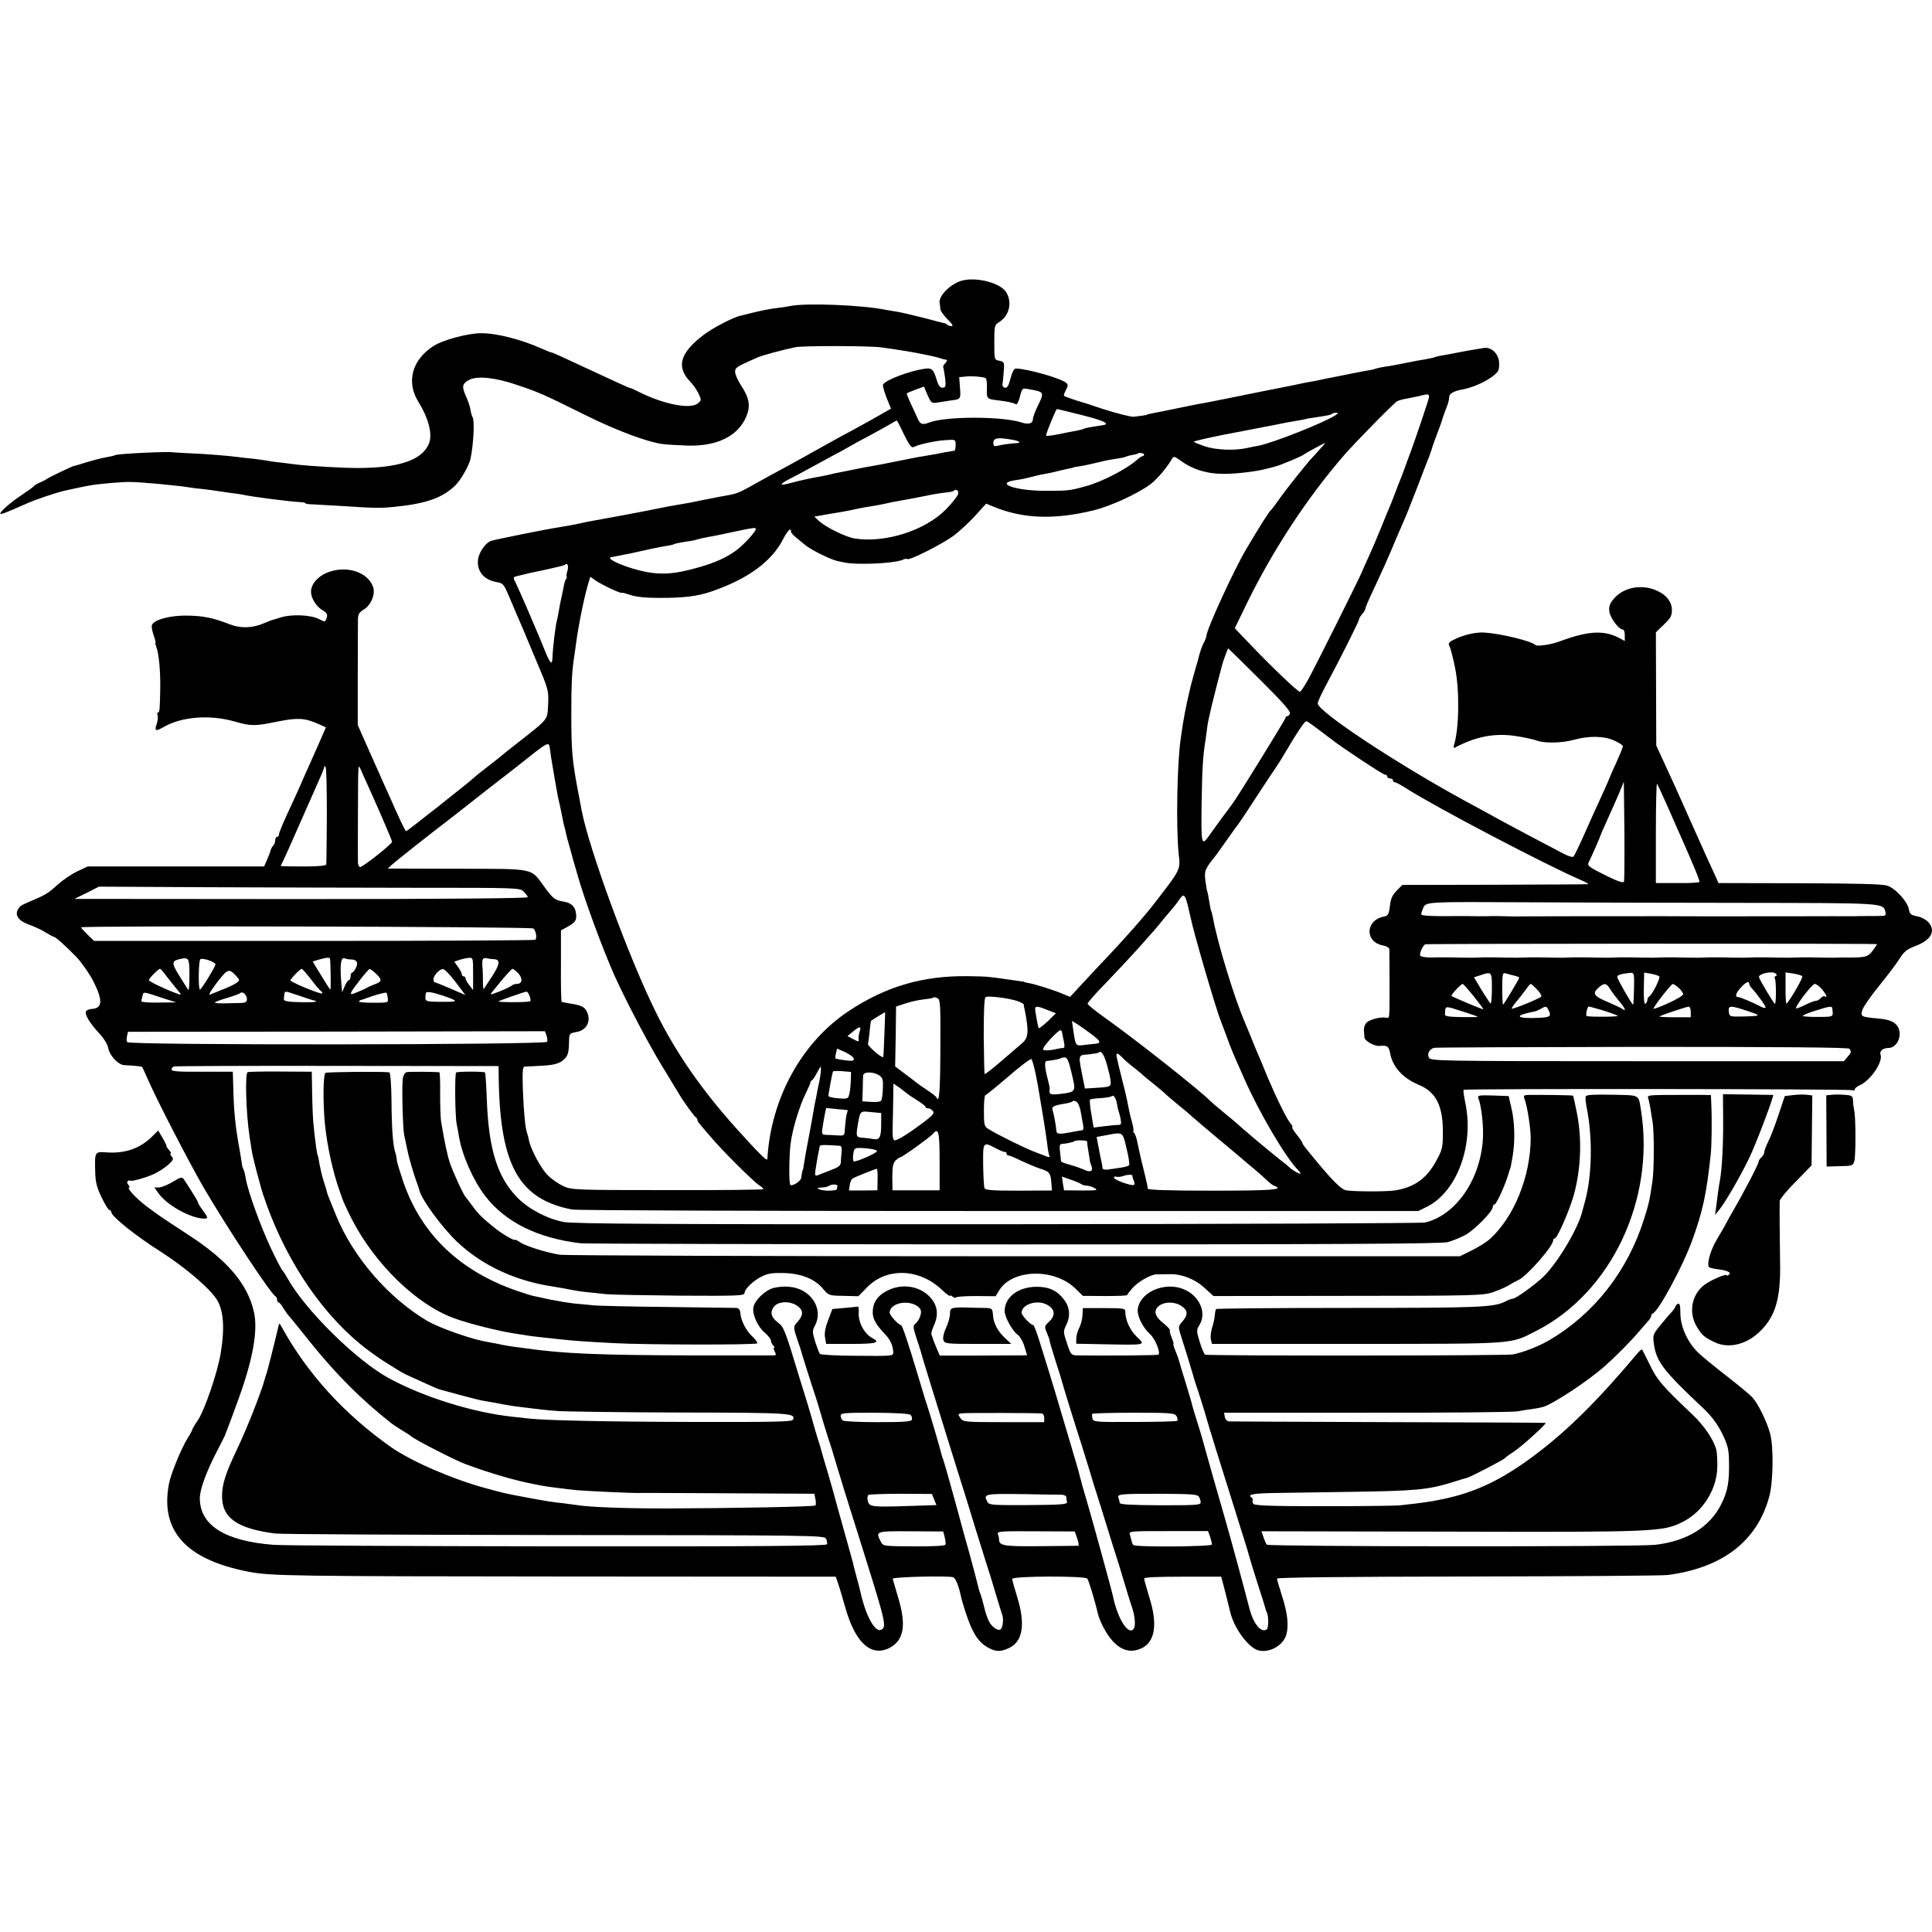
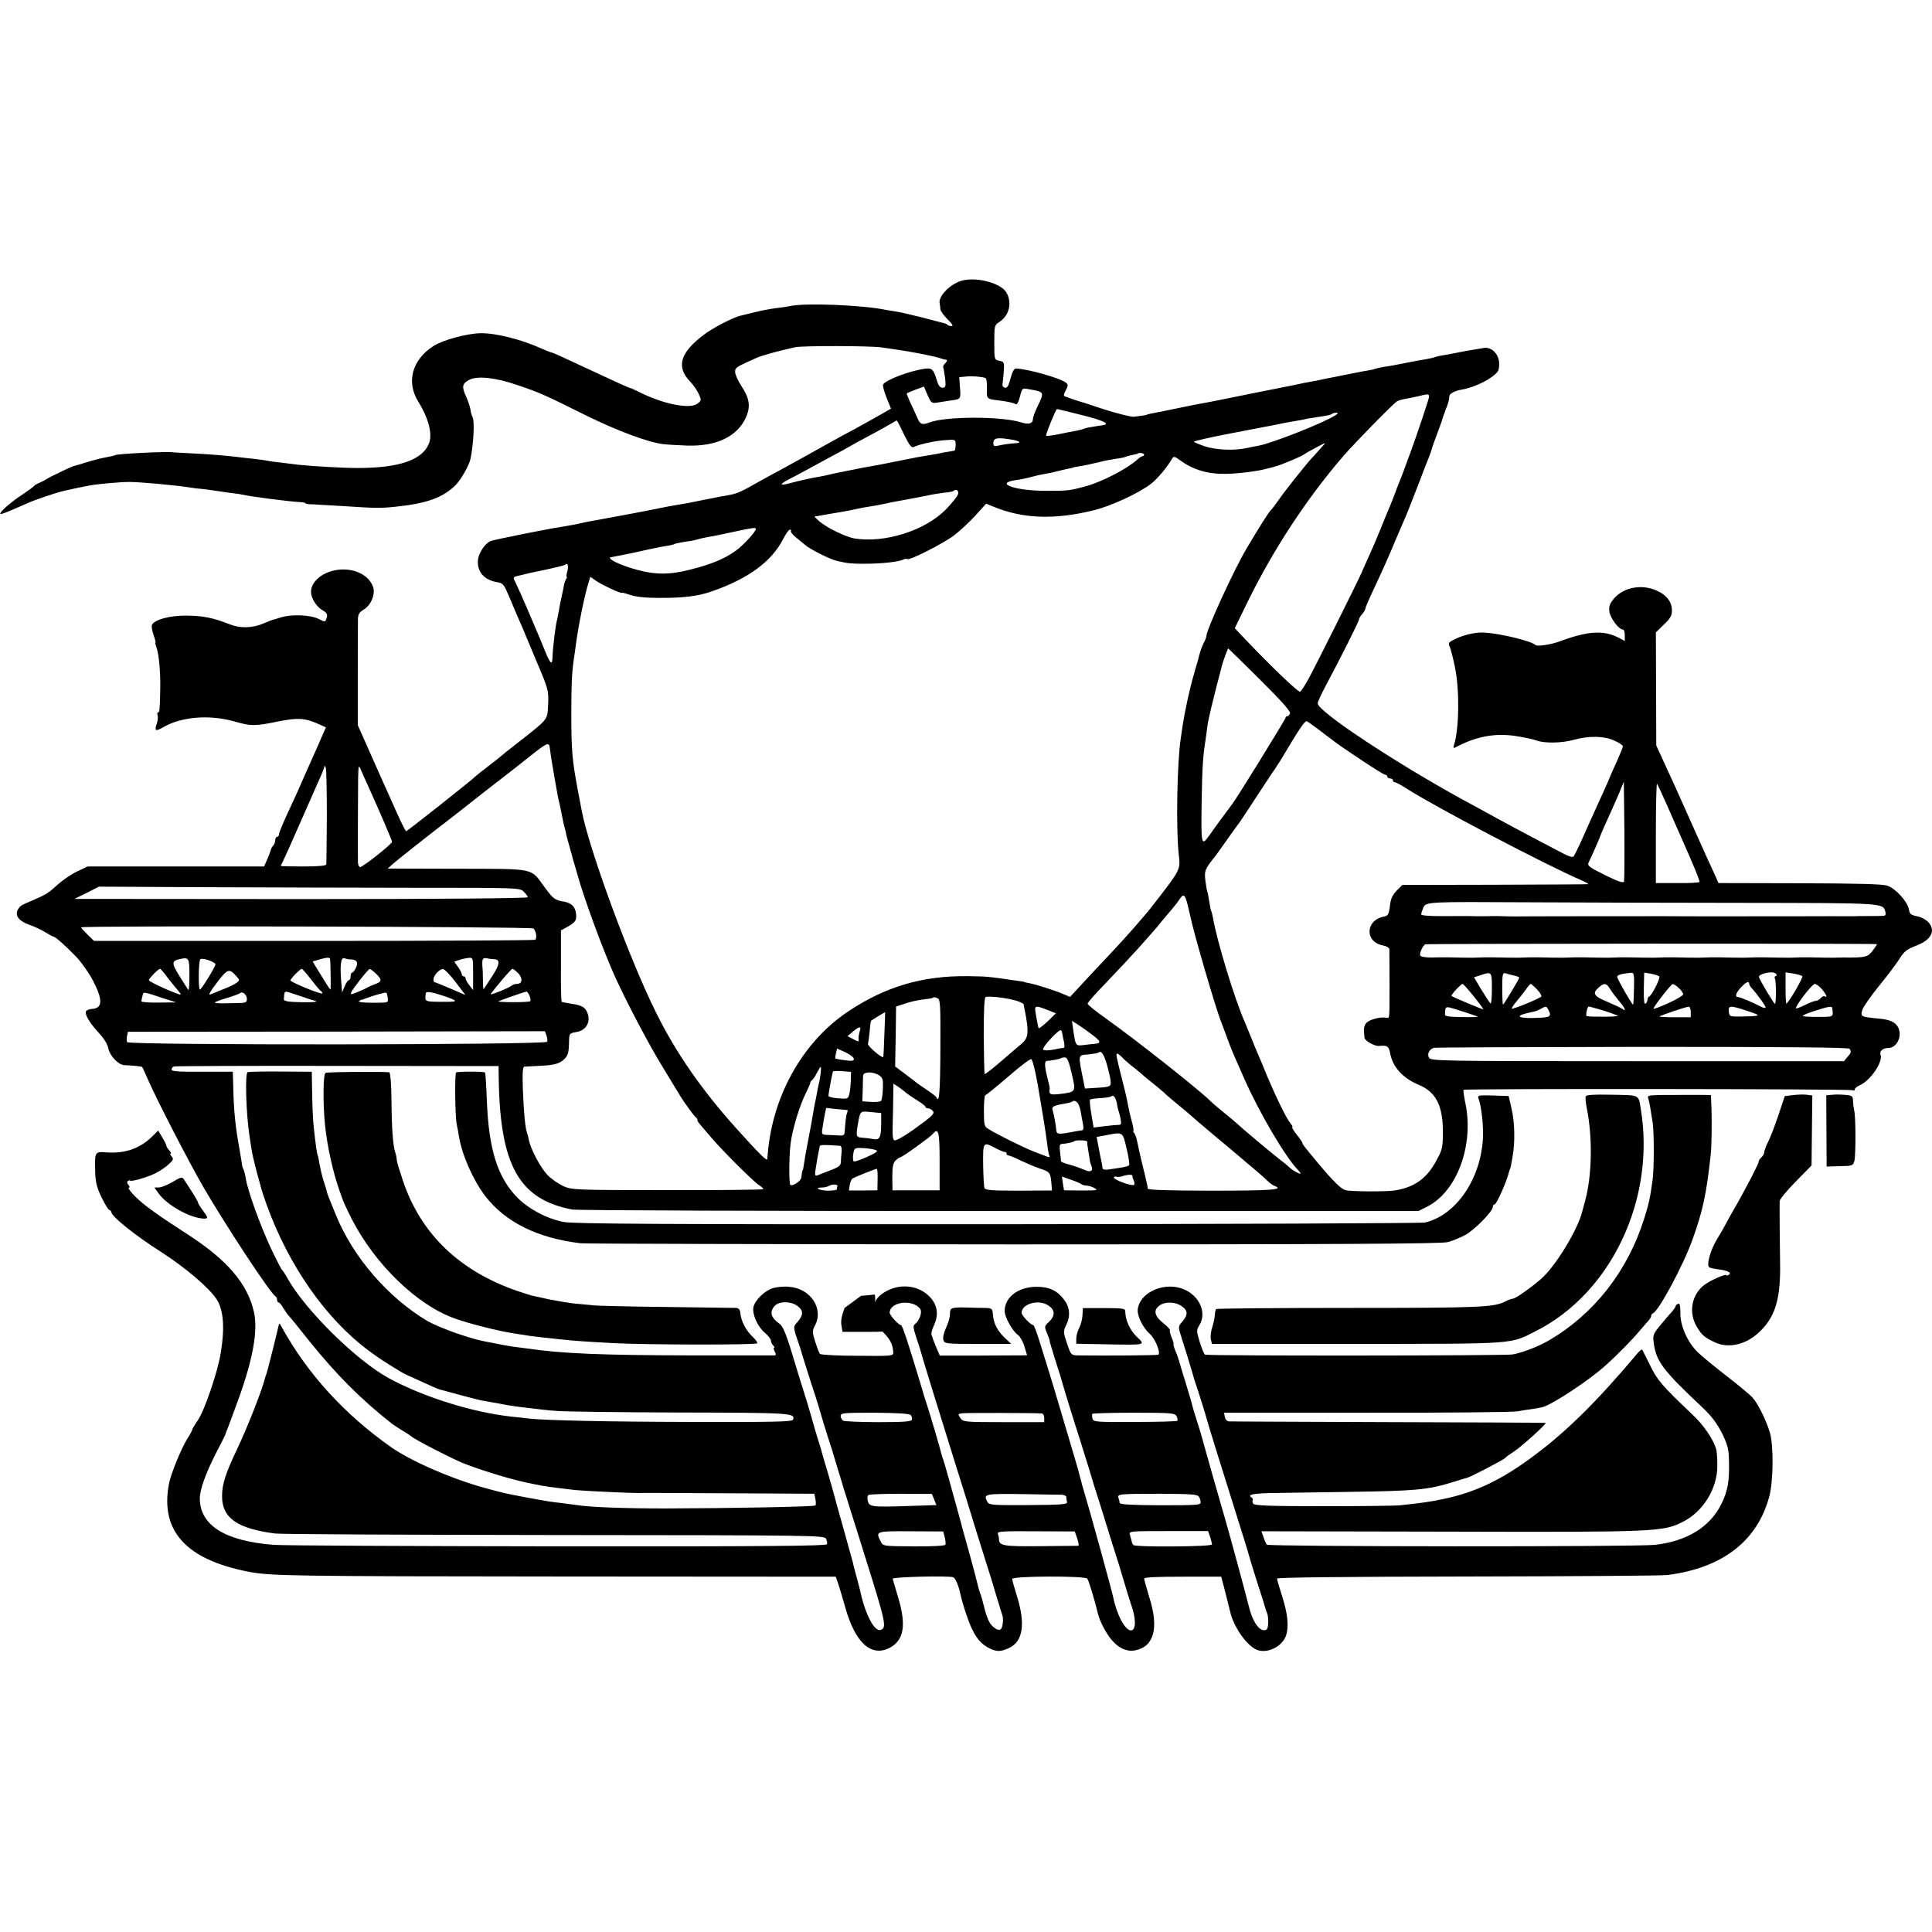
<svg xmlns="http://www.w3.org/2000/svg" version="1.0" width="1025pt" height="1025pt" viewBox="0 0 1025 1025" preserveAspectRatio="xMidYMid meet">
  <g transform="translate(0,1025) scale(0.1,-0.1)" fill="#000000" stroke="none">
    <path d="M5111 8763 c-62 -13 -133 -81 -126 -121 2 -9 4 -24 4 -33 1 -9 18 -33 38 -53 24 -23 32 -36 22 -36 -9 0 -19 3 -23 7 -3 4 -12 8 -19 9 -7 2 -57 14 -112 29 -55 14 -116 28 -135 31 -19 3 -46 8 -60 10 -126 26 -430 38 -510 20 -14 -3 -47 -8 -74 -11 -27 -3 -77 -13 -110 -21 -34 -8 -69 -17 -78 -19 -39 -9 -147 -65 -194 -101 -126 -95 -148 -170 -73 -248 16 -16 36 -45 45 -64 16 -35 16 -36 -5 -53 -40 -32 -185 -3 -316 64 -22 11 -40 19 -40 18 0 -3 -85 36 -235 106 -134 63 -179 83 -184 83 -4 0 -25 9 -49 19 -110 50 -247 85 -329 83 -69 -1 -199 -36 -247 -67 -115 -73 -147 -191 -82 -296 56 -90 77 -175 56 -224 -37 -87 -160 -128 -380 -128 -76 0 -244 10 -310 17 -16 2 -56 7 -88 11 -32 3 -68 8 -80 11 -12 2 -44 7 -72 10 -27 2 -64 7 -81 9 -52 7 -162 16 -254 20 -47 2 -87 5 -90 5 -24 6 -297 -7 -310 -15 -4 -3 -25 -7 -46 -11 -21 -3 -67 -15 -103 -26 -36 -11 -68 -21 -71 -21 -8 -1 -123 -56 -140 -67 -8 -6 -26 -15 -40 -21 -13 -5 -27 -14 -30 -18 -3 -4 -30 -24 -60 -44 -62 -40 -125 -96 -118 -103 5 -4 34 8 143 56 42 19 152 56 195 66 30 7 105 23 140 29 37 7 159 18 205 18 60 0 252 -18 320 -29 16 -3 50 -7 75 -9 25 -3 54 -7 66 -9 12 -2 45 -7 75 -11 30 -3 61 -8 69 -10 35 -9 252 -37 303 -39 15 -1 27 -3 27 -6 0 -3 19 -6 43 -6 23 -1 94 -5 157 -9 167 -11 193 -12 273 -4 168 17 254 47 323 114 29 29 72 104 80 140 16 76 23 203 11 222 -3 5 -9 23 -11 40 -3 17 -14 50 -25 73 -22 50 -19 65 19 85 43 22 140 12 255 -28 116 -39 143 -51 366 -162 162 -80 326 -141 405 -151 22 -3 80 -6 129 -8 158 -5 269 49 314 153 24 57 17 99 -28 167 -17 26 -31 58 -31 71 0 23 5 26 115 75 29 13 130 40 205 56 42 8 384 8 455 -1 45 -6 77 -11 140 -21 54 -9 152 -29 165 -34 20 -7 28 -9 41 -11 6 0 3 -8 -5 -17 -9 -8 -14 -19 -12 -22 2 -4 6 -30 10 -57 5 -45 3 -51 -13 -52 -13 -1 -22 10 -31 40 -17 57 -26 66 -63 61 -82 -12 -207 -59 -222 -84 -3 -5 5 -36 18 -69 l24 -59 -61 -35 c-34 -19 -92 -52 -131 -73 -38 -20 -104 -56 -145 -79 -104 -58 -164 -92 -240 -133 -36 -19 -94 -51 -130 -71 -84 -48 -108 -59 -145 -66 -16 -3 -41 -8 -55 -10 -14 -3 -38 -8 -55 -11 -16 -3 -48 -9 -70 -14 -22 -5 -56 -11 -75 -14 -60 -10 -93 -16 -140 -26 -41 -9 -282 -54 -340 -64 -14 -2 -36 -7 -50 -10 -29 -7 -73 -15 -110 -21 -70 -10 -356 -68 -376 -75 -29 -11 -63 -61 -68 -98 -7 -64 31 -109 102 -121 31 -5 36 -12 63 -76 16 -38 33 -79 38 -90 14 -31 34 -77 105 -248 66 -155 67 -160 64 -234 -5 -86 7 -72 -173 -213 -39 -30 -72 -57 -75 -60 -3 -3 -33 -27 -67 -53 -34 -26 -68 -53 -75 -60 -26 -25 -358 -287 -363 -287 -3 0 -16 25 -30 55 -14 30 -37 81 -51 113 -14 31 -60 133 -101 226 l-75 169 0 266 c0 146 1 280 1 298 1 24 8 36 31 49 39 24 63 83 49 121 -30 82 -148 116 -248 73 -49 -22 -81 -61 -81 -100 0 -33 27 -77 60 -97 23 -13 28 -22 24 -38 -9 -27 -7 -27 -43 -9 -43 22 -142 26 -199 9 -26 -8 -48 -15 -50 -15 -1 0 -19 -7 -40 -16 -62 -27 -125 -29 -184 -6 -87 34 -139 45 -228 46 -89 1 -173 -22 -184 -50 -3 -7 1 -32 9 -54 8 -22 12 -40 10 -40 -3 0 0 -11 5 -25 13 -33 22 -132 20 -222 -2 -106 -3 -123 -12 -123 -4 0 -5 -7 -2 -15 3 -8 1 -28 -4 -44 -14 -39 -7 -43 33 -20 96 57 247 69 380 31 87 -25 107 -25 229 0 105 21 142 19 213 -12 l42 -19 -45 -103 c-25 -57 -55 -123 -66 -148 -29 -68 -42 -96 -92 -204 -25 -54 -46 -105 -46 -112 0 -8 -4 -14 -10 -14 -5 0 -10 -8 -10 -18 0 -10 -5 -23 -11 -29 -6 -6 -12 -17 -13 -24 -2 -8 -10 -30 -19 -50 l-16 -36 -468 0 -468 0 -55 -26 c-30 -14 -77 -46 -105 -71 -48 -44 -62 -53 -135 -84 -59 -25 -63 -28 -73 -44 -21 -32 0 -63 55 -83 29 -10 70 -29 90 -42 21 -13 40 -23 43 -23 9 0 66 -51 121 -108 28 -30 68 -87 89 -128 52 -102 49 -144 -9 -147 -14 -1 -28 -7 -30 -13 -7 -18 21 -63 69 -115 27 -29 46 -60 50 -83 8 -38 53 -85 83 -87 64 -3 93 -7 96 -10 2 -2 16 -33 32 -69 47 -108 217 -437 294 -570 122 -209 359 -569 382 -578 4 -2 8 -10 8 -18 0 -8 4 -14 8 -14 4 0 16 -13 25 -30 10 -16 23 -35 30 -42 7 -7 57 -69 112 -138 142 -176 272 -306 435 -434 8 -6 33 -22 55 -36 22 -13 42 -26 45 -29 13 -15 235 -129 290 -149 129 -48 270 -89 368 -107 15 -3 36 -7 47 -9 23 -4 124 -17 175 -22 38 -4 296 -16 320 -15 20 1 131 0 572 -2 l368 -2 6 -28 c3 -16 3 -31 0 -34 -6 -7 -439 -15 -796 -16 -222 0 -404 7 -470 18 -14 2 -47 6 -75 10 -55 6 -72 8 -190 30 -118 22 -117 22 -220 50 -174 47 -393 142 -500 217 -249 175 -446 392 -582 640 -11 21 -12 21 -18 -8 -22 -93 -57 -231 -62 -244 -3 -8 -7 -19 -8 -25 -16 -63 -92 -257 -148 -375 -61 -128 -79 -185 -79 -247 -1 -116 80 -173 282 -199 30 -4 698 -7 1483 -8 1368 -1 1429 -2 1439 -19 5 -10 8 -24 5 -30 -3 -9 -336 -12 -1428 -11 -783 1 -1462 4 -1508 8 -258 20 -391 104 -391 247 0 45 31 131 83 234 29 55 52 102 53 105 0 3 5 16 11 30 6 14 33 89 61 165 75 209 101 358 79 455 -33 147 -140 274 -347 408 -159 104 -151 99 -224 153 -55 42 -108 99 -90 99 4 0 1 6 -5 14 -8 10 -9 16 -1 21 5 3 10 4 10 2 0 -9 86 15 130 36 25 12 58 34 74 49 25 23 28 29 17 42 -8 9 -10 16 -6 16 5 0 1 8 -8 18 -8 9 -15 19 -14 22 1 3 -8 22 -21 44 l-23 38 -27 -27 c-66 -67 -146 -96 -246 -89 -63 5 -64 4 -61 -101 1 -56 8 -84 34 -138 18 -37 36 -67 42 -67 5 0 9 -6 10 -12 1 -22 129 -125 262 -209 132 -85 260 -194 298 -255 35 -57 42 -150 20 -282 -16 -101 -86 -306 -122 -358 -16 -23 -29 -45 -29 -49 0 -3 -11 -24 -25 -46 -32 -50 -90 -191 -99 -243 -47 -249 92 -401 424 -465 112 -22 235 -24 1660 -25 l1454 -1 12 -35 c7 -19 24 -78 39 -130 52 -184 135 -261 232 -214 79 40 93 121 47 272 -14 48 -27 91 -28 96 -1 10 295 17 321 8 11 -3 28 -42 38 -88 12 -56 45 -154 63 -189 26 -53 50 -78 89 -99 40 -20 63 -20 107 1 73 34 87 128 42 272 -14 45 -26 88 -26 94 0 16 384 17 398 2 8 -8 42 -123 57 -187 9 -39 44 -106 74 -140 38 -44 80 -62 123 -54 101 20 127 118 76 280 -15 50 -28 95 -28 101 0 7 66 10 204 10 l205 0 21 -80 c11 -44 23 -91 26 -104 18 -85 97 -194 151 -207 58 -15 130 26 147 82 14 47 7 114 -20 199 -16 50 -29 94 -29 100 0 6 348 10 1010 11 556 1 1034 4 1063 8 292 38 476 181 539 418 21 78 23 263 4 333 -17 62 -62 155 -93 190 -13 15 -75 66 -138 115 -63 49 -132 105 -152 125 -55 54 -92 136 -93 205 0 42 -3 56 -12 53 -7 -3 -13 -8 -13 -12 0 -4 -8 -16 -17 -27 -10 -10 -38 -43 -62 -72 -41 -50 -43 -55 -37 -99 13 -97 49 -144 264 -346 43 -41 72 -80 98 -131 31 -65 36 -84 37 -152 2 -105 -7 -155 -40 -222 -60 -123 -183 -199 -353 -218 -98 -11 -2051 -10 -2059 1 -5 6 -13 24 -18 41 l-11 30 1002 -2 c1092 -3 1129 -1 1234 52 109 55 184 178 183 299 0 33 -2 69 -5 81 -11 51 -66 133 -131 193 -155 147 -184 180 -221 258 -21 43 -40 80 -42 83 -2 3 -15 -8 -29 -25 -205 -244 -366 -404 -538 -533 -175 -132 -317 -200 -493 -236 -62 -13 -101 -19 -222 -32 -25 -3 -209 -5 -409 -5 -280 0 -366 3 -372 13 -4 6 -6 15 -3 19 2 4 0 10 -6 14 -25 16 8 22 117 24 65 1 245 4 400 6 356 5 418 11 548 51 61 19 68 21 77 23 16 3 189 93 201 104 6 7 30 24 52 38 42 28 174 148 165 150 -3 1 -378 3 -835 4 -456 2 -837 3 -846 4 -9 1 -19 11 -21 24 l-4 22 755 0 c416 -1 776 3 801 7 25 5 59 10 75 12 17 2 44 7 60 11 52 14 249 144 332 220 61 54 142 137 178 180 22 26 46 53 53 61 6 7 12 17 12 22 0 6 4 12 9 14 30 11 160 252 209 388 56 155 75 243 98 455 5 43 7 189 3 268 l-2 47 -38 1 c-22 0 -68 0 -104 0 -200 0 -197 0 -190 -20 3 -10 8 -34 11 -52 3 -19 8 -52 12 -74 8 -54 8 -249 -1 -310 -14 -98 -19 -121 -44 -200 -87 -278 -265 -505 -503 -645 -56 -33 -141 -66 -195 -76 -39 -7 -1621 -8 -1632 -1 -5 4 -18 34 -28 67 -18 59 -18 63 -1 91 43 72 -10 170 -104 196 -101 28 -216 -31 -224 -115 -3 -35 27 -95 64 -129 28 -24 58 -98 46 -110 -4 -4 -265 -6 -430 -4 -32 1 -35 4 -52 54 -24 71 -24 73 -7 108 23 46 19 94 -12 134 -36 48 -79 68 -145 68 -98 0 -170 -55 -170 -129 0 -32 42 -107 71 -127 11 -8 27 -36 34 -61 l14 -46 -32 -1 c-18 0 -122 0 -232 -1 l-199 0 -17 39 c-9 21 -17 43 -19 48 -1 6 -5 16 -8 23 -3 8 3 29 12 48 26 56 21 105 -16 148 -58 66 -158 80 -239 34 -47 -26 -69 -62 -69 -110 0 -36 18 -67 65 -116 30 -32 42 -59 44 -97 1 -19 -5 -20 -190 -18 -105 0 -195 5 -199 10 -4 4 -15 33 -25 64 -16 52 -16 59 -1 87 47 91 -25 197 -138 205 -27 3 -65 -1 -85 -7 -44 -13 -97 -65 -104 -102 -7 -37 23 -104 62 -136 17 -15 31 -33 31 -40 0 -8 5 -19 12 -26 7 -7 9 -12 5 -12 -4 0 -3 -9 3 -20 8 -15 8 -20 -2 -21 -7 0 -197 0 -423 0 -496 1 -699 9 -890 37 -22 3 -53 7 -70 9 -16 2 -43 7 -60 10 -16 4 -39 8 -50 10 -72 13 -101 20 -192 51 -56 19 -125 48 -153 64 -210 124 -397 340 -488 564 -41 101 -45 110 -48 123 -1 7 -9 34 -18 60 -8 26 -17 65 -21 87 -3 21 -7 41 -9 45 -4 6 -12 59 -22 156 -4 33 -7 112 -8 175 l-2 114 -164 1 c-91 1 -170 -1 -176 -3 -15 -4 -9 -219 10 -342 2 -14 7 -43 10 -65 3 -22 15 -74 26 -115 12 -41 22 -83 25 -92 2 -9 15 -49 29 -88 117 -324 314 -606 541 -775 61 -45 88 -62 175 -115 13 -8 41 -21 175 -81 11 -5 29 -12 40 -14 11 -3 59 -16 107 -29 48 -13 102 -27 120 -29 18 -3 47 -8 63 -11 49 -10 93 -17 128 -21 107 -13 138 -17 197 -21 36 -3 327 -7 647 -8 593 -1 614 -3 600 -38 -4 -11 -96 -13 -528 -12 -462 1 -780 8 -874 18 -16 2 -57 7 -90 10 -208 23 -465 103 -650 203 -174 94 -447 364 -541 533 -10 19 -22 37 -26 40 -4 3 -32 57 -62 120 -54 116 -119 294 -132 366 -3 22 -9 43 -12 49 -3 5 -7 16 -8 25 -1 8 -6 42 -12 75 -24 131 -32 209 -35 355 l-2 64 -162 0 c-124 -1 -163 2 -163 11 0 7 6 15 13 17 6 2 397 4 867 3 l855 -1 1 -74 c8 -455 109 -633 389 -687 22 -5 1041 -8 2265 -8 l2225 0 46 23 c158 79 249 324 204 546 -8 38 -13 72 -10 74 7 7 2052 5 2064 -2 6 -4 11 -2 11 4 0 6 12 16 28 23 56 25 123 124 109 161 -7 19 12 36 41 36 46 0 76 64 52 110 -15 28 -45 41 -103 46 -94 9 -97 10 -87 45 5 17 45 74 88 127 43 53 90 115 104 137 31 49 41 57 97 79 78 30 102 80 61 124 -11 12 -33 24 -48 28 -47 10 -49 12 -55 41 -8 41 -71 110 -114 124 -27 9 -158 12 -467 13 l-429 1 -13 30 c-8 17 -32 71 -55 120 -38 85 -86 193 -132 295 -11 25 -44 99 -75 165 l-55 120 -1 300 -1 300 42 41 c35 33 43 47 43 76 0 43 -27 80 -75 102 -80 39 -178 22 -231 -38 -24 -28 -29 -42 -26 -70 4 -34 50 -96 72 -96 6 0 10 -14 10 -30 l0 -31 -31 17 c-82 42 -164 37 -315 -19 -45 -17 -119 -28 -128 -19 -21 21 -186 61 -271 66 -46 3 -115 -13 -162 -38 -27 -13 -31 -20 -23 -34 5 -9 19 -62 30 -117 24 -121 21 -323 -6 -407 -3 -11 -2 -18 2 -16 113 61 214 80 326 63 46 -7 96 -18 111 -24 40 -15 132 -14 197 4 79 22 160 21 214 -4 25 -11 46 -25 46 -30 0 -6 -16 -45 -35 -87 -19 -41 -35 -77 -35 -79 0 -2 -14 -33 -30 -69 -43 -94 -82 -180 -120 -266 -19 -41 -37 -79 -42 -84 -4 -6 -27 1 -55 16 -27 14 -97 51 -158 83 -60 32 -153 81 -205 110 -52 29 -126 69 -165 90 -360 197 -773 470 -774 513 -1 7 19 50 43 95 77 144 176 341 176 351 0 5 7 17 16 27 8 9 17 23 18 31 1 7 14 38 28 68 61 130 93 201 134 300 25 58 49 114 54 125 5 11 32 81 61 155 28 74 56 146 62 160 5 14 11 31 13 37 1 7 14 44 29 83 15 39 28 76 29 83 2 6 9 26 15 42 13 31 19 51 20 72 1 15 27 29 66 36 71 12 162 58 191 96 6 8 9 30 7 50 -4 46 -42 81 -80 75 -64 -10 -113 -19 -163 -29 -14 -3 -41 -8 -60 -11 -19 -3 -38 -8 -41 -10 -4 -2 -24 -6 -45 -10 -22 -3 -70 -12 -109 -20 -38 -8 -86 -17 -105 -19 -19 -3 -44 -8 -55 -12 -11 -4 -27 -7 -35 -8 -8 -1 -51 -9 -95 -18 -44 -9 -91 -18 -105 -21 -14 -2 -36 -7 -50 -10 -14 -3 -36 -8 -50 -10 -14 -2 -59 -11 -100 -20 -41 -8 -86 -17 -100 -20 -14 -2 -95 -19 -180 -36 -85 -17 -166 -34 -180 -36 -14 -2 -36 -7 -50 -9 -14 -3 -34 -7 -45 -9 -11 -2 -57 -12 -102 -21 -45 -9 -90 -18 -100 -20 -10 -2 -18 -4 -18 -5 0 -2 -33 -7 -70 -11 -16 -1 -88 17 -160 40 -71 24 -134 44 -140 45 -5 2 -18 6 -27 9 -10 4 -25 9 -33 12 -14 4 -14 8 -1 34 13 24 13 31 2 40 -30 25 -201 73 -266 76 -10 0 -20 -18 -29 -53 -10 -39 -18 -52 -30 -49 -9 2 -14 10 -13 18 2 8 5 38 7 67 4 50 2 53 -23 58 -27 5 -27 6 -27 97 0 89 1 93 27 109 53 34 69 104 36 158 -30 47 -148 80 -227 63z m116 -518 c7 -2 10 -24 9 -55 -2 -56 -1 -57 59 -64 50 -6 82 -13 95 -21 5 -3 15 15 21 40 12 47 12 47 48 40 82 -14 83 -15 46 -90 -13 -27 -25 -58 -25 -68 0 -24 -23 -31 -62 -18 -103 33 -398 33 -486 0 -39 -15 -51 -11 -65 24 -8 17 -24 54 -37 80 -12 26 -21 49 -19 50 2 2 23 11 47 20 l44 16 19 -45 c20 -44 21 -45 57 -39 20 3 52 8 71 11 48 6 49 8 44 68 l-4 55 33 3 c33 4 83 0 105 -7z m2341 -147 c-29 -91 -88 -260 -98 -283 -4 -11 -13 -36 -20 -55 -7 -19 -16 -44 -21 -55 -5 -11 -18 -45 -29 -75 -11 -30 -25 -64 -30 -75 -5 -11 -25 -60 -45 -110 -20 -49 -48 -115 -62 -145 -14 -30 -32 -71 -40 -90 -23 -52 -239 -485 -281 -562 -21 -38 -41 -68 -45 -68 -13 0 -152 133 -289 277 l-57 60 70 144 c137 278 313 546 509 773 59 68 264 277 282 287 9 5 31 11 50 14 18 3 49 10 68 14 60 15 60 16 38 -51z m-1825 -51 c115 -29 150 -47 107 -53 -73 -11 -94 -15 -100 -19 -4 -2 -21 -7 -38 -10 -17 -3 -61 -11 -97 -19 -36 -7 -65 -11 -65 -7 0 14 52 141 58 141 4 -1 65 -15 135 -33z m1342 0 c-61 -40 -330 -146 -405 -161 -19 -3 -46 -9 -60 -12 -69 -16 -166 -12 -228 8 -34 12 -61 23 -58 25 4 4 103 26 171 39 33 6 229 44 260 50 53 11 73 15 105 20 19 3 42 7 50 9 8 3 33 7 55 10 73 11 87 14 93 20 3 3 12 5 21 5 12 0 11 -3 -4 -13z m-2289 -102 c30 -60 40 -73 53 -66 28 14 114 33 169 36 52 4 52 3 52 -26 0 -16 -3 -30 -7 -30 -5 -1 -17 -3 -28 -5 -11 -1 -29 -5 -40 -7 -11 -3 -40 -8 -65 -12 -25 -4 -54 -9 -65 -11 -44 -9 -171 -34 -191 -38 -12 -2 -37 -7 -55 -10 -19 -3 -45 -8 -59 -11 -14 -3 -38 -8 -55 -11 -16 -3 -50 -10 -75 -15 -25 -6 -55 -13 -67 -15 -69 -12 -109 -21 -170 -37 -59 -16 -61 -8 -6 21 21 10 65 34 98 52 33 18 89 48 125 68 36 19 79 42 95 52 17 10 66 37 110 60 44 24 94 51 110 61 17 10 31 18 33 18 1 1 19 -33 38 -74z m580 -29 c33 -6 43 -16 18 -17 -35 -2 -79 -8 -101 -14 -18 -4 -23 -1 -23 14 0 29 22 32 106 17z m1623 -53 c-18 -21 -36 -40 -39 -43 -21 -21 -143 -174 -171 -215 -19 -27 -39 -54 -45 -60 -12 -10 -56 -80 -131 -206 -66 -111 -213 -431 -213 -465 0 -5 -6 -21 -14 -35 -11 -22 -23 -58 -31 -94 -2 -5 -12 -41 -23 -80 -21 -72 -46 -189 -57 -260 -3 -22 -8 -56 -11 -75 -19 -128 -25 -467 -11 -607 10 -90 15 -80 -135 -274 -50 -64 -145 -172 -231 -263 -32 -34 -93 -98 -134 -143 l-76 -82 -36 15 c-43 19 -147 52 -181 58 -14 2 -25 5 -25 6 0 1 -9 3 -20 4 -188 27 -171 25 -280 27 -240 3 -437 -55 -635 -187 -248 -166 -410 -462 -429 -783 -1 -14 -41 25 -166 164 -180 200 -318 398 -423 610 -142 284 -357 870 -396 1075 -3 14 -11 61 -20 105 -31 165 -35 216 -35 410 0 159 3 213 13 285 4 25 9 63 12 85 13 97 44 251 66 323 l10 32 28 -20 c31 -22 140 -73 140 -65 0 2 19 -3 43 -11 27 -10 79 -16 147 -16 135 -1 210 8 285 34 194 67 320 159 381 280 13 26 29 48 35 48 5 0 8 -4 5 -8 -2 -4 8 -17 22 -29 15 -12 38 -31 52 -43 27 -24 132 -77 171 -86 56 -13 78 -15 144 -15 88 0 185 10 206 22 9 4 19 6 22 3 10 -10 189 81 248 125 30 23 81 70 113 105 l58 64 36 -15 c156 -65 322 -72 532 -21 92 22 239 90 305 140 36 28 86 87 115 137 6 11 14 9 41 -11 69 -51 149 -74 244 -72 64 1 167 14 210 26 22 5 45 11 50 13 25 5 148 57 155 65 6 6 103 58 109 59 3 1 -11 -16 -30 -36z m-929 -25 c0 -4 -4 -8 -8 -8 -5 0 -17 -8 -28 -18 -54 -49 -188 -119 -275 -142 -83 -23 -94 -24 -204 -24 -166 -1 -285 40 -165 57 19 2 53 9 75 15 22 6 56 14 75 17 19 3 51 10 70 15 19 5 46 11 60 14 14 2 25 5 25 6 0 1 11 3 25 5 29 4 60 11 115 24 22 6 60 13 85 17 25 3 48 8 53 11 4 2 20 7 34 9 15 3 29 6 30 8 7 6 33 2 33 -6z m-987 -209 c-3 -12 -32 -48 -64 -81 -111 -113 -322 -180 -484 -155 -48 8 -149 57 -189 92 -16 14 -27 25 -24 25 2 0 29 4 59 10 30 5 70 12 89 15 19 3 53 10 75 15 22 5 57 11 77 14 21 3 57 10 80 15 24 6 58 12 76 15 17 4 47 8 65 12 17 3 52 10 77 15 25 6 65 12 89 15 24 2 46 6 49 9 14 14 30 3 25 -16z m-1073 -185 c0 -15 -65 -86 -108 -117 -61 -43 -128 -71 -244 -100 -103 -26 -175 -27 -271 -2 -100 26 -182 67 -139 70 6 1 32 6 97 19 11 2 54 12 95 21 41 9 87 18 103 20 15 2 31 6 35 9 4 2 28 7 52 11 25 3 53 8 62 11 20 6 55 14 88 19 14 3 66 13 115 24 102 22 115 23 115 15z m-1000 -224 c-5 -17 -6 -30 -4 -30 3 0 2 -6 -3 -12 -4 -7 -8 -19 -10 -27 -1 -7 -6 -34 -12 -60 -6 -25 -13 -62 -16 -81 -3 -19 -8 -42 -10 -50 -8 -28 -22 -145 -24 -199 -1 -43 -12 -33 -41 39 -12 30 -28 69 -35 85 -7 17 -34 79 -59 138 -26 60 -53 121 -61 137 -15 28 -14 29 18 36 17 4 37 9 42 10 6 2 24 6 40 9 17 3 50 11 75 16 25 6 53 12 64 15 10 2 21 6 24 8 13 13 20 -7 12 -34z m3674 -575 c115 -114 164 -169 160 -180 -3 -8 -10 -15 -15 -15 -5 0 -9 -4 -9 -9 0 -7 -262 -432 -282 -456 -8 -10 -98 -132 -127 -174 -37 -51 -39 -37 -36 177 3 189 7 252 21 337 2 17 7 50 10 75 5 37 28 132 78 323 7 25 30 87 32 87 1 0 77 -74 168 -165z m316 -269 c30 -23 59 -45 65 -49 38 -32 272 -187 283 -187 6 0 12 -4 12 -10 0 -5 7 -10 15 -10 8 0 15 -4 15 -10 0 -5 4 -10 10 -10 5 0 34 -15 63 -34 151 -97 739 -405 922 -484 28 -12 46 -22 40 -23 -5 -1 -229 -2 -497 -3 l-488 -1 -30 -30 c-23 -24 -32 -43 -36 -82 -6 -45 -10 -52 -33 -56 -98 -20 -101 -135 -4 -153 18 -3 33 -12 34 -20 0 -8 1 -88 1 -179 0 -203 1 -187 -19 -184 -32 5 -90 -11 -105 -29 -8 -9 -13 -27 -12 -39 1 -13 2 -30 3 -38 1 -17 54 -47 79 -44 42 4 50 -2 57 -38 13 -73 67 -133 151 -168 92 -38 129 -110 129 -250 0 -83 -3 -95 -35 -153 -50 -94 -117 -142 -221 -158 -48 -7 -238 -6 -262 2 -24 8 -64 47 -141 139 -79 95 -86 104 -86 111 0 3 -14 24 -31 45 -17 21 -27 39 -23 39 4 0 0 8 -8 18 -20 22 -75 134 -123 247 -20 50 -43 104 -50 120 -8 17 -23 55 -35 85 -12 30 -28 69 -35 85 -54 122 -148 429 -170 557 -3 17 -8 34 -10 37 -2 4 -6 26 -10 51 -4 25 -8 47 -10 50 -2 3 -6 29 -10 57 -6 54 -4 61 58 138 4 5 30 42 57 80 27 39 56 79 65 90 8 11 53 79 99 150 47 72 89 135 93 140 4 6 16 24 26 40 104 175 131 214 141 208 6 -3 36 -24 66 -47z m-4084 -89 c1 -7 5 -32 8 -57 4 -25 11 -67 16 -95 5 -27 12 -66 15 -85 3 -19 8 -42 10 -50 2 -8 7 -28 10 -45 14 -70 16 -81 21 -97 3 -9 6 -25 8 -35 2 -10 10 -38 17 -63 7 -25 13 -47 14 -50 0 -3 4 -16 8 -30 4 -14 13 -43 19 -65 37 -134 136 -402 200 -545 60 -132 176 -354 250 -475 45 -75 88 -144 93 -153 24 -41 80 -117 87 -120 4 -2 8 -8 8 -14 0 -5 6 -15 13 -22 6 -8 32 -38 57 -67 54 -65 223 -234 256 -256 13 -8 24 -18 24 -22 0 -3 -228 -6 -507 -5 -492 0 -509 1 -554 21 -26 12 -64 38 -84 59 -36 36 -89 136 -99 185 -2 13 -7 31 -10 39 -10 29 -17 106 -22 228 -3 94 -1 122 8 123 7 0 41 2 75 4 79 3 110 11 135 34 22 21 26 37 27 98 1 40 2 41 40 48 49 8 75 51 59 97 -12 34 -29 44 -88 53 -25 4 -47 8 -50 10 -3 2 -5 88 -4 191 l0 188 35 19 c42 24 49 34 45 70 -4 36 -24 56 -62 63 -51 9 -58 14 -104 76 -77 105 -42 98 -464 99 l-369 1 24 22 c21 19 212 170 295 233 16 12 40 31 54 42 50 40 238 187 270 211 18 14 71 55 118 93 82 65 94 70 98 44z m-1182 -369 c-1 -134 -2 -248 -3 -254 -1 -7 -42 -11 -121 -11 -66 0 -120 1 -120 3 0 3 4 12 10 22 5 9 44 96 86 192 42 96 90 203 105 238 16 34 29 68 30 75 0 6 3 4 7 -5 4 -10 6 -127 6 -260z m219 162 c68 -151 127 -289 127 -296 0 -12 -155 -134 -169 -134 -6 0 -11 10 -12 23 -1 37 0 377 1 452 2 67 2 69 15 40 7 -17 24 -55 38 -85z m6663 -507 c-4 -9 -30 0 -88 28 -103 51 -109 56 -98 77 13 26 60 132 60 137 0 2 17 41 38 87 21 46 49 110 63 142 l24 59 3 -259 c1 -142 0 -264 -2 -271z m234 392 c29 -66 58 -133 66 -150 72 -162 103 -238 100 -244 -3 -4 -56 -7 -118 -6 l-113 0 0 267 c0 147 3 264 6 260 3 -4 30 -61 59 -127z m-6639 -425 c535 0 546 0 567 -20 12 -12 22 -25 22 -30 0 -6 -440 -10 -1202 -10 l-1203 1 65 32 65 33 570 -3 c314 -1 816 -3 1116 -3z m4089 -87 c6 -27 14 -57 16 -68 14 -74 139 -503 164 -560 4 -11 18 -47 30 -80 25 -68 22 -61 90 -215 81 -184 221 -421 287 -488 7 -7 13 -16 13 -18 0 -6 -42 16 -56 30 -6 6 -28 25 -50 41 -63 50 -203 167 -238 200 -6 6 -36 30 -66 55 -30 24 -62 52 -70 60 -54 55 -393 323 -552 436 -54 38 -98 74 -98 79 0 6 44 56 99 112 54 56 131 139 172 184 41 46 79 89 84 95 6 6 25 29 43 52 19 23 43 51 54 64 11 13 27 33 35 46 22 32 29 28 43 -25z m2936 7 c770 -1 754 0 767 -49 3 -13 0 -20 -12 -20 -23 -1 -45 -1 -96 -1 -25 0 -51 0 -57 -1 -7 0 -42 0 -78 0 -36 1 -72 0 -80 0 -14 0 -766 -1 -800 0 -40 0 -147 1 -160 0 -8 0 -161 0 -340 0 -179 0 -332 -1 -340 -1 -8 0 -35 0 -60 1 -25 1 -52 1 -60 1 -8 -1 -44 -1 -80 -1 -36 1 -74 1 -85 1 -155 -2 -215 1 -215 9 0 6 5 21 11 35 15 32 17 32 559 29 223 -1 729 -3 1126 -3z m-6406 -136 c15 -15 20 -53 9 -60 -6 -3 -535 -6 -1175 -6 l-1165 0 -34 33 c-19 19 -35 36 -35 39 0 10 2390 4 2400 -6z m7128 -83 c2 0 -9 -16 -23 -35 -26 -34 -38 -37 -152 -36 -10 0 -34 0 -53 -1 -31 0 -50 0 -132 2 -13 0 -32 0 -43 0 -11 -1 -38 -1 -60 -2 -36 0 -55 0 -137 2 -13 0 -32 0 -43 0 -11 -1 -38 -1 -60 -2 -36 0 -55 0 -137 2 -13 0 -32 0 -43 0 -11 -1 -38 -1 -60 -2 -36 0 -55 0 -137 2 -13 0 -32 0 -43 0 -11 -1 -38 -1 -60 -2 -36 0 -55 0 -137 2 -13 0 -32 0 -43 0 -11 -1 -38 -1 -60 -2 -36 0 -55 0 -137 2 -13 0 -32 0 -43 0 -11 -1 -38 -1 -60 -2 -36 0 -55 0 -137 2 -13 0 -32 0 -43 0 -11 -1 -38 -1 -60 -2 -36 0 -55 0 -137 2 -13 0 -32 0 -43 0 -11 -1 -38 -1 -60 -2 -36 0 -55 0 -137 2 -13 0 -32 0 -43 0 -57 -3 -95 1 -100 9 -6 10 12 51 26 60 6 4 2387 5 2397 1z m-8953 -164 c0 -47 -2 -83 -6 -79 -3 4 -24 37 -47 74 -43 69 -42 80 3 90 47 10 50 6 50 -85z m138 56 c-3 -17 -75 -133 -82 -133 -10 0 -8 154 2 161 13 9 83 -16 80 -28z m608 30 c3 -19 5 -163 2 -163 -3 0 -23 32 -72 112 l-22 37 33 10 c42 12 58 13 59 4z m107 -3 c34 0 44 -15 31 -43 -7 -15 -16 -27 -21 -27 -4 0 -8 -9 -8 -20 0 -11 -4 -20 -9 -20 -5 0 -15 -15 -22 -32 l-14 -33 -5 60 c-7 86 -1 128 17 121 8 -3 22 -6 31 -6z m652 -76 l0 -87 -20 26 c-11 14 -20 30 -20 36 0 6 -4 11 -10 11 -5 0 -10 5 -10 11 0 6 -9 24 -20 39 l-20 28 26 9 c15 5 37 10 50 11 24 2 24 0 24 -84z m113 77 c32 -2 29 -28 -13 -92 -22 -34 -42 -64 -44 -67 -2 -2 -4 21 -4 50 0 29 -1 58 -2 63 -1 6 -2 20 -1 32 1 18 6 22 24 19 12 -3 30 -5 40 -5z m-1736 -95 c18 -23 42 -53 53 -66 26 -30 25 -32 -7 -19 -64 24 -143 62 -143 69 0 9 50 60 59 60 3 0 21 -20 38 -44z m367 5 c19 -21 19 -22 0 -36 -10 -7 -41 -23 -69 -33 -27 -11 -59 -24 -69 -28 -13 -5 0 17 35 63 57 74 64 77 103 34z m397 -18 c24 -32 47 -59 52 -61 4 -2 7 -8 7 -12 0 -9 -140 47 -169 67 -6 4 51 63 60 63 3 0 26 -26 50 -57z m343 32 c33 -31 33 -43 -1 -55 -16 -6 -35 -14 -44 -19 -9 -6 -34 -17 -54 -25 -31 -13 -36 -14 -32 -1 7 18 90 123 98 124 3 1 18 -10 33 -24z m423 -45 l52 -69 -81 35 c-44 19 -82 34 -84 34 -2 0 -4 7 -4 15 0 20 31 53 50 54 8 0 38 -31 67 -69z m333 46 c25 -28 21 -56 -8 -56 -10 0 -22 -4 -27 -9 -6 -5 -35 -19 -65 -31 -49 -19 -53 -20 -39 -3 8 10 34 42 58 71 24 28 46 52 50 52 4 0 18 -11 31 -24z m6671 -14 c-6 -2 -8 -9 -4 -15 6 -11 7 -126 0 -133 -3 -4 -80 124 -85 142 -4 17 69 34 87 20 9 -7 10 -11 2 -14z m-1506 -67 c0 -46 -3 -81 -7 -79 -4 3 -25 35 -48 72 l-40 67 31 10 c64 22 64 21 64 -70z m118 69 c15 -3 27 -8 27 -11 0 -7 -82 -143 -86 -143 -2 0 -4 39 -4 86 0 77 2 85 18 80 9 -3 29 -8 45 -12z m636 -69 c-1 -47 -3 -85 -5 -85 -6 0 -84 136 -84 147 0 11 23 17 73 22 16 1 18 -8 16 -84z m134 65 c8 -7 -39 -102 -55 -108 -4 -2 -8 -10 -8 -17 0 -8 -5 -17 -10 -20 -7 -5 -10 22 -9 79 l2 86 36 -6 c20 -4 40 -10 44 -14z m759 1 c6 -5 -63 -126 -84 -146 -3 -3 -5 33 -5 80 l0 86 41 -6 c23 -4 44 -10 48 -14z m-282 -40 c0 -5 6 -16 13 -23 33 -36 78 -100 74 -104 -3 -3 -13 -1 -24 5 -40 21 -110 51 -121 51 -20 0 -13 22 15 52 27 29 43 35 43 19z m-1462 -66 c29 -36 52 -67 52 -70 0 -3 -161 64 -169 71 -5 5 50 64 59 64 3 0 29 -29 58 -65z m337 35 c16 -16 25 -33 22 -37 -13 -13 -157 -71 -157 -64 0 4 11 21 25 37 14 16 35 44 48 61 12 18 25 33 28 33 3 0 18 -13 34 -30z m387 3 c10 -16 31 -44 47 -63 31 -35 42 -61 19 -43 -7 5 -43 22 -80 38 -73 30 -82 45 -46 76 29 26 41 24 60 -8z m365 5 c13 -12 23 -27 23 -33 0 -6 -36 -28 -81 -48 -44 -20 -79 -33 -77 -28 8 20 94 130 102 130 6 1 20 -9 33 -21z m758 -5 c24 -28 33 -49 16 -39 -5 3 -14 -1 -21 -9 -7 -8 -19 -15 -27 -15 -7 0 -31 -9 -53 -20 -22 -11 -44 -20 -50 -20 -15 0 82 129 98 130 7 0 24 -12 37 -27z m-8790 -52 l60 -19 -92 -1 c-51 -1 -93 2 -93 7 0 4 3 17 6 29 6 23 -2 24 119 -16z m435 -2 c0 -14 -7 -19 -27 -20 -16 0 -54 -1 -86 -2 -31 -1 -57 1 -57 4 0 3 28 14 63 24 34 10 66 22 71 26 13 12 36 -9 36 -32z m257 25 c26 -8 55 -18 63 -21 8 -3 21 -7 28 -9 42 -8 14 -13 -64 -11 -64 1 -89 6 -88 15 4 50 -2 47 61 26z m490 -19 c4 -25 3 -25 -78 -25 -45 0 -79 3 -75 8 4 4 11 7 14 8 4 0 14 3 22 7 42 16 106 34 110 30 2 -2 6 -15 7 -28z m298 11 c81 -28 79 -32 -12 -31 -92 1 -90 0 -84 45 1 12 30 8 96 -14z m454 2 c5 -13 7 -26 5 -29 -2 -4 -42 -6 -89 -6 -47 0 -83 2 -81 4 4 4 138 51 149 52 4 1 11 -9 16 -21z m2589 -29 c17 -6 32 -14 33 -17 0 -4 2 -16 5 -27 24 -122 21 -152 -17 -183 -18 -15 -68 -58 -112 -96 -43 -37 -80 -66 -83 -64 -2 3 -4 94 -5 203 0 136 3 200 10 205 14 8 121 -5 169 -21z m-424 15 c15 -6 16 -36 15 -270 -1 -228 -6 -291 -21 -256 -1 4 -24 22 -51 40 -26 17 -53 36 -60 42 -6 6 -34 26 -60 46 l-48 36 3 159 2 159 46 15 c25 9 68 19 95 22 28 3 52 7 54 9 6 5 7 5 25 -2z m585 -63 l43 -17 -43 -42 c-24 -22 -45 -39 -48 -37 -2 2 -5 15 -7 27 -3 13 -7 38 -10 56 -7 38 0 39 65 13z m2219 -13 c34 -11 62 -21 62 -23 0 -1 -39 -2 -87 -1 -64 1 -88 4 -87 14 4 50 -9 48 112 10z m440 8 c13 -28 4 -34 -58 -36 -99 -5 -129 8 -58 25 18 4 38 9 45 10 6 2 19 8 30 14 26 15 28 14 41 -13z m288 3 c38 -12 72 -25 77 -28 6 -6 -136 -7 -164 -2 -9 1 2 51 10 51 4 0 39 -10 77 -21z m464 -8 l0 -28 -85 0 c-47 0 -83 2 -81 4 5 6 140 51 154 52 7 1 12 -11 12 -28z m305 4 c73 -24 70 -26 -37 -28 -61 -1 -63 0 -66 26 -4 34 8 34 103 2z m446 15 c6 -46 7 -45 -71 -45 -41 -1 -79 2 -85 4 -5 3 22 15 60 27 81 26 95 28 96 14z m-5029 -137 c-2 -65 -5 -119 -6 -121 -8 -7 -85 60 -81 70 2 7 6 37 9 67 2 29 6 54 8 56 3 3 72 45 74 45 0 0 -1 -53 -4 -117z m1095 3 c54 -40 58 -51 20 -54 -17 -2 -45 -4 -63 -7 -37 -4 -38 -2 -50 80 l-7 49 29 -18 c16 -10 48 -33 71 -50z m-1226 12 c-4 -13 -7 -31 -6 -40 3 -16 1 -17 -28 -1 l-31 16 28 23 c34 30 48 31 37 2z m1075 -12 c1 -7 5 -28 9 -45 4 -20 3 -31 -4 -31 -6 0 -14 -1 -18 -2 -48 -11 -84 -14 -89 -6 -7 11 86 111 95 102 3 -2 6 -11 7 -18z m-2737 -9 c5 -12 6 -28 4 -34 -7 -17 -2218 -19 -2228 -2 -4 5 -4 20 -1 33 l5 22 1106 1 1106 2 8 -22z m6913 -71 c11 -16 10 -21 -11 -44 l-18 -22 -1096 0 c-1059 0 -1097 1 -1106 19 -11 19 2 45 27 52 6 2 504 4 1105 5 754 0 1094 -3 1099 -10z m-5282 -54 c0 -11 -10 -12 -47 -7 -26 3 -49 8 -51 9 -2 2 0 15 3 28 l6 25 45 -20 c24 -12 44 -27 44 -35z m1342 -28 c9 -32 19 -72 20 -88 3 -32 1 -33 -87 -38 l-49 -3 -8 40 c-29 145 -31 136 27 141 27 3 51 7 54 10 13 12 27 -8 43 -62z m79 39 c8 -10 30 -29 47 -43 18 -14 43 -34 56 -45 12 -12 45 -39 72 -60 27 -22 54 -45 59 -51 6 -6 35 -30 65 -55 30 -24 62 -51 70 -59 9 -8 67 -58 129 -110 63 -52 123 -103 135 -113 11 -10 43 -37 71 -60 27 -23 59 -51 71 -63 12 -12 29 -24 39 -27 48 -19 -25 -24 -335 -24 -235 0 -340 4 -341 11 0 6 -2 18 -4 26 -2 8 -6 24 -8 35 -3 11 -13 52 -22 90 -9 39 -19 84 -22 100 -3 17 -10 36 -15 43 -6 6 -8 12 -5 12 3 0 -1 24 -9 53 -8 28 -17 68 -20 87 -3 19 -16 76 -29 125 -34 136 -36 145 -27 145 4 0 14 -8 23 -17z m-457 -88 c8 -39 17 -88 20 -110 4 -22 13 -78 21 -125 8 -47 17 -110 21 -140 3 -30 9 -59 12 -64 3 -5 -3 -6 -14 -2 -10 4 -42 16 -70 27 -50 19 -198 92 -241 120 -21 12 -23 22 -23 96 0 46 3 83 8 83 4 0 59 45 122 99 63 55 118 96 122 92 4 -3 14 -38 22 -76z m192 -1 c23 -98 24 -97 -63 -108 -52 -6 -59 -2 -54 27 1 5 -4 27 -10 50 -17 65 -19 97 -6 98 26 2 72 11 76 15 2 2 12 4 21 4 12 0 21 -21 36 -86z m-1332 4 c-2 -18 -6 -44 -10 -58 -3 -14 -8 -36 -10 -50 -2 -14 -7 -36 -10 -50 -3 -14 -7 -36 -9 -50 -2 -14 -13 -75 -25 -137 -12 -61 -23 -124 -25 -140 -2 -15 -4 -29 -6 -30 -3 -5 -6 -22 -8 -41 -1 -18 -48 -48 -58 -38 -8 8 -7 145 1 216 9 76 48 205 82 272 13 27 24 51 23 54 0 4 4 10 9 13 5 3 17 21 26 39 9 17 18 32 20 32 2 0 2 -15 0 -32z m160 -40 c-1 -25 -4 -57 -8 -72 -6 -26 -9 -27 -59 -23 -29 2 -52 8 -52 13 0 9 17 102 21 117 1 4 2 9 3 12 0 3 22 4 49 2 l47 -4 -1 -45z m150 27 c19 -13 22 -22 20 -69 -1 -30 -5 -60 -9 -65 -3 -6 -27 -9 -53 -7 l-47 3 2 59 c0 33 2 67 2 77 1 22 52 23 85 2z m146 -95 c3 -3 26 -19 52 -35 27 -17 48 -33 48 -37 0 -5 6 -8 14 -8 7 0 19 -6 25 -14 10 -11 1 -22 -46 -58 -80 -60 -140 -98 -156 -98 -10 0 -13 20 -11 83 1 45 3 113 3 150 l1 68 33 -22 c17 -13 34 -26 37 -29z m1116 -56 c2 -16 7 -36 10 -44 3 -8 8 -27 10 -42 4 -21 1 -27 -13 -26 -10 0 -43 -3 -74 -7 l-57 -7 -12 72 c-7 39 -10 74 -7 76 3 3 28 7 56 8 28 2 54 6 58 10 10 10 23 -8 29 -40z m-208 4 c5 -7 13 -29 16 -48 3 -19 9 -49 12 -66 4 -22 2 -31 -8 -31 -7 -1 -33 -5 -58 -10 -64 -12 -75 -11 -76 12 -2 25 -13 85 -20 107 -5 17 6 23 66 33 19 3 36 8 39 11 8 7 18 4 29 -8z m-1221 -38 c1 0 0 -6 -3 -14 -5 -13 -8 -39 -13 -102 -1 -17 -7 -20 -33 -18 -18 1 -46 3 -61 3 -27 1 -29 3 -23 39 3 20 8 52 12 71 l7 33 56 -6 c31 -3 57 -5 58 -6z m178 -70 c0 -74 -8 -90 -42 -83 -16 3 -41 6 -58 7 -33 2 -35 7 -23 76 12 67 11 66 69 60 l54 -5 0 -55z m310 -201 l0 -154 -125 0 -125 0 -1 70 c0 54 4 74 17 88 10 9 21 17 25 17 10 0 159 107 174 125 29 35 35 10 35 -146z m992 67 c11 -44 17 -84 13 -88 -3 -4 -23 -10 -45 -13 -22 -3 -52 -8 -67 -10 -17 -2 -28 1 -29 8 0 7 -2 19 -4 27 -4 18 -11 52 -20 101 l-7 37 49 9 c92 18 89 20 110 -71z m-209 37 c-1 -5 2 -27 6 -50 4 -24 8 -46 8 -50 0 -5 4 -18 9 -30 10 -27 -7 -35 -41 -18 -14 6 -46 18 -72 25 -27 7 -48 15 -49 19 0 3 -2 25 -5 49 -4 31 -2 42 8 43 23 1 62 9 67 14 7 8 71 6 69 -2z m-1311 -22 c7 -1 10 -14 8 -33 -2 -18 -4 -43 -4 -55 -1 -17 -13 -26 -53 -41 -29 -11 -60 -23 -69 -27 -13 -5 -16 -1 -14 19 3 23 16 99 21 119 1 4 2 11 3 16 1 8 28 8 108 2z m826 -13 c23 -12 45 -21 50 -20 4 1 7 -2 7 -8 0 -5 4 -10 10 -10 5 0 36 -12 67 -28 32 -15 77 -34 101 -42 51 -16 55 -22 60 -76 l3 -40 -176 -1 c-144 0 -178 3 -182 14 -3 8 -6 63 -7 124 -1 122 -1 123 67 87z m-638 -9 c16 -6 8 -12 -45 -37 -36 -16 -68 -27 -71 -23 -4 3 -5 21 -2 39 5 32 7 33 52 31 25 -1 55 -6 66 -10z m11 -156 l-1 -58 -75 -1 -76 0 4 28 c2 16 9 32 16 36 11 7 115 49 127 51 4 0 6 -25 5 -56z m1352 19 c-1 -4 2 -15 7 -25 4 -10 5 -20 2 -23 -9 -9 -107 26 -107 38 0 6 6 8 13 5 6 -2 20 -1 30 2 26 10 57 11 55 3z m-273 -43 c5 -5 18 -9 30 -9 11 -1 30 -6 43 -14 20 -11 11 -12 -70 -12 l-93 1 -6 36 -5 37 45 -16 c25 -8 50 -19 56 -23z m-1292 -12 c-2 -4 -3 -11 -3 -16 0 -5 -22 -8 -50 -8 -48 2 -73 17 -27 17 12 0 28 4 36 9 15 10 47 8 44 -2z m-209 -638 c30 -24 28 -48 -6 -86 -21 -22 -20 -26 10 -113 3 -8 6 -17 7 -20 6 -24 62 -201 82 -260 13 -41 26 -83 28 -92 2 -9 18 -61 35 -115 18 -54 33 -102 34 -108 2 -5 11 -37 21 -70 11 -33 19 -62 20 -65 1 -3 6 -21 12 -40 6 -19 23 -71 36 -115 14 -44 49 -154 77 -245 110 -350 115 -375 83 -387 -32 -13 -81 78 -108 201 -2 11 -12 48 -21 81 -9 33 -18 67 -19 75 -2 8 -25 89 -50 180 -26 91 -48 172 -50 180 -2 8 -17 62 -34 120 -18 58 -33 112 -35 120 -2 8 -6 22 -9 30 -3 8 -13 42 -23 75 -9 33 -29 103 -45 155 -16 52 -34 109 -39 125 -74 246 -82 266 -111 287 -37 28 -45 53 -25 83 22 33 91 35 130 4z m620 9 c14 -6 28 -19 31 -29 6 -19 -10 -58 -31 -74 -11 -8 -9 -21 7 -70 11 -33 22 -67 24 -75 3 -16 85 -280 180 -585 54 -171 70 -223 114 -367 11 -35 34 -108 51 -163 18 -55 38 -120 45 -145 30 -99 38 -126 43 -140 7 -20 2 -63 -8 -73 -12 -13 -48 10 -63 41 -8 15 -20 50 -26 77 -7 28 -15 57 -18 65 -4 8 -7 20 -9 25 -18 72 -27 107 -54 205 -18 63 -43 153 -55 200 -37 136 -76 274 -82 290 -4 8 -7 21 -9 28 -3 17 -63 220 -74 252 -5 14 -23 72 -40 130 -62 207 -93 300 -100 300 -13 0 -60 52 -60 66 0 44 77 68 134 42z m699 1 c45 -24 49 -57 12 -92 -24 -22 -25 -25 -11 -58 8 -19 14 -36 14 -39 -1 -3 14 -52 32 -110 19 -58 35 -110 36 -116 2 -11 78 -256 99 -319 7 -22 27 -87 45 -145 17 -58 35 -116 40 -130 5 -14 27 -86 50 -160 23 -74 45 -146 50 -160 5 -14 23 -72 40 -130 17 -58 35 -116 40 -130 28 -76 28 -140 0 -140 -31 0 -76 84 -95 180 -8 38 -128 473 -154 558 -5 18 -10 34 -11 37 0 3 -2 10 -4 17 -2 7 -9 31 -14 53 -6 22 -25 85 -41 140 -89 300 -82 279 -161 533 -17 56 -34 102 -38 102 -14 0 -62 51 -62 65 0 45 81 71 133 44z m718 -10 c33 -23 32 -47 -2 -85 -15 -16 -17 -26 -10 -50 5 -16 23 -75 41 -131 17 -57 33 -108 34 -115 2 -7 6 -20 9 -28 7 -17 58 -180 61 -195 4 -16 65 -214 175 -563 23 -73 44 -140 46 -150 2 -9 22 -75 45 -147 23 -71 43 -134 44 -140 1 -5 4 -14 7 -20 10 -18 10 -83 -1 -90 -30 -19 -70 30 -91 110 -30 117 -104 389 -129 475 -28 95 -101 353 -104 365 -8 31 -30 108 -47 160 -11 33 -21 69 -24 80 -2 11 -18 65 -35 120 -17 55 -33 107 -35 116 -2 8 -10 32 -19 52 -8 20 -13 37 -10 37 2 0 -2 15 -10 34 -8 19 -12 37 -9 39 2 3 -14 20 -36 38 -47 37 -53 69 -19 93 31 22 85 20 119 -5z m-1440 -576 c7 -7 9 -18 7 -25 -4 -10 -44 -13 -179 -13 -96 0 -180 4 -186 8 -7 5 -13 16 -13 25 0 16 17 17 180 17 121 -1 184 -5 191 -12z m697 8 c6 -1 12 -11 12 -23 l0 -23 -215 0 c-209 0 -215 1 -230 22 -14 21 -14 22 12 25 24 3 387 2 421 -1z m714 -14 c5 -10 7 -21 4 -25 -4 -3 -105 -6 -226 -6 -208 -1 -219 0 -224 18 -3 11 -3 22 -1 25 1 3 101 6 220 6 199 0 217 -2 227 -18z m-1286 -442 l12 -30 -151 -5 c-192 -6 -205 -5 -213 27 -4 14 -2 28 4 32 5 3 83 6 173 6 l163 -1 12 -29z m675 25 c14 0 26 -6 26 -12 0 -7 2 -19 4 -27 3 -12 -29 -15 -204 -16 -189 -1 -209 0 -218 16 -23 44 -20 45 201 42 91 -2 177 -3 191 -3z m729 -10 c6 -8 10 -22 10 -31 0 -14 -26 -15 -215 -15 -157 1 -215 4 -215 13 0 6 -3 18 -6 26 -8 21 7 22 229 22 154 -1 190 -3 197 -15z m-1348 -215 c4 -16 6 -34 4 -40 -2 -6 -66 -10 -167 -9 -163 1 -164 1 -176 25 -29 56 -28 56 159 55 l172 -1 8 -30z m703 -7 c7 -21 10 -38 6 -39 -3 0 -93 -1 -200 -2 -199 -2 -221 2 -221 38 0 7 -3 20 -6 28 -4 13 24 14 201 13 l207 -1 13 -37z m705 9 c5 -17 10 -35 10 -41 0 -12 -404 -15 -417 -3 -4 4 -8 13 -9 20 -2 7 -6 21 -9 33 -7 21 -5 21 204 21 l210 0 11 -30z" />
    <path d="M1727 4558 c-13 -8 -14 -160 -3 -273 12 -118 43 -258 80 -360 2 -5 7 -21 12 -34 4 -13 27 -63 51 -110 123 -239 345 -454 543 -525 75 -28 240 -69 315 -80 22 -3 51 -8 65 -10 14 -3 48 -7 75 -10 28 -3 73 -8 100 -11 73 -8 154 -14 295 -21 165 -9 748 -10 757 -1 3 4 -7 19 -24 35 -34 31 -62 84 -65 125 -2 19 -8 27 -23 28 -11 0 -177 2 -370 5 -192 2 -368 6 -390 9 -22 2 -65 6 -95 9 -31 3 -89 13 -130 21 -41 9 -83 18 -93 20 -10 2 -46 14 -80 25 -309 106 -514 303 -609 585 -17 50 -32 99 -33 110 0 11 -4 29 -8 41 -12 36 -19 124 -20 276 -1 90 -6 148 -12 149 -49 5 -329 2 -338 -3z" />
-     <path d="M2158 4562 c-9 -2 -18 -16 -21 -35 -6 -39 0 -262 7 -297 3 -14 11 -50 17 -80 9 -47 36 -137 56 -190 3 -8 7 -20 8 -25 11 -49 123 -201 203 -276 131 -123 305 -204 502 -234 25 -4 54 -9 65 -11 55 -11 84 -16 125 -20 25 -2 68 -7 95 -10 28 -3 204 -6 393 -8 309 -2 342 0 342 14 0 22 51 70 98 91 27 13 57 17 112 15 92 -3 162 -31 206 -83 30 -36 32 -37 110 -38 l78 -2 47 48 c103 105 273 100 393 -11 25 -24 46 -39 46 -35 0 4 6 2 14 -4 8 -7 16 -8 19 -4 3 4 51 7 107 7 l102 -1 21 34 c71 110 287 115 399 10 l43 -42 118 -1 c64 0 117 2 117 5 0 3 13 20 28 37 30 34 98 73 128 73 10 0 41 1 67 1 66 2 138 -26 190 -75 l45 -41 713 1 c672 0 717 2 769 19 30 11 69 27 85 37 17 11 40 23 51 28 44 20 184 179 184 210 0 6 4 11 9 11 13 0 78 149 101 231 38 140 44 298 15 440 -9 46 -18 85 -19 86 -2 3 -184 5 -238 4 -25 -1 -27 -4 -19 -24 14 -35 32 -155 32 -204 -1 -204 -87 -418 -216 -536 -16 -15 -59 -42 -95 -60 l-65 -32 -2360 0 c-1298 0 -2384 4 -2414 8 -71 11 -178 45 -210 65 -14 10 -26 16 -28 14 -7 -5 -70 32 -112 66 -63 51 -83 71 -117 117 -16 22 -31 42 -34 45 -11 10 -69 137 -83 180 -14 42 -28 108 -46 215 -4 22 -6 91 -6 153 1 61 -1 112 -4 113 -18 3 -159 4 -173 1z" />
    <path d="M2420 4560 c-8 -6 -6 -230 3 -275 4 -16 9 -46 12 -65 17 -100 75 -231 139 -315 107 -139 278 -224 506 -251 25 -3 1060 -5 2300 -6 1725 0 2266 3 2300 12 25 6 67 24 94 38 49 27 146 125 146 149 0 7 4 13 9 13 11 0 65 122 77 173 1 4 3 9 4 12 4 8 6 17 15 70 14 80 11 185 -6 255 l-15 65 -83 3 c-72 2 -83 1 -78 -13 17 -42 29 -154 24 -223 -15 -214 -145 -400 -307 -438 -19 -4 -1041 -8 -2270 -9 -1790 -1 -2248 2 -2300 12 -90 18 -184 68 -245 129 -105 107 -152 255 -162 514 -3 80 -7 147 -10 150 -6 6 -143 6 -153 0z" />
    <path d="M8413 4433 c-3 -6 0 -36 6 -65 31 -156 27 -355 -9 -488 -7 -25 -13 -49 -15 -55 -20 -88 -127 -269 -205 -347 -42 -41 -148 -118 -164 -118 -6 0 -23 -6 -38 -14 -61 -32 -135 -35 -832 -35 -384 0 -701 -3 -704 -6 -3 -3 -6 -18 -7 -33 -1 -15 -7 -44 -14 -65 -7 -21 -10 -49 -7 -63 l6 -24 768 0 c853 1 811 -3 952 69 398 202 632 697 556 1171 -14 85 -2 79 -153 82 -98 2 -137 0 -140 -9z" />
-     <path d="M9142 4310 c1 -128 -6 -261 -17 -322 -3 -16 -7 -40 -9 -55 -2 -16 -7 -50 -10 -78 l-7 -50 21 25 c32 39 113 178 160 276 37 76 134 333 127 335 -1 0 -61 1 -134 2 l-132 2 1 -135z" />
    <path d="M9512 4440 l-43 -5 -34 -102 c-19 -56 -43 -120 -55 -142 -11 -22 -20 -47 -20 -54 0 -8 -7 -20 -15 -27 -8 -7 -15 -18 -15 -24 0 -12 -80 -165 -136 -261 -13 -22 -29 -51 -36 -65 -7 -14 -29 -52 -49 -85 -36 -60 -57 -139 -40 -149 5 -3 29 -8 52 -11 47 -6 68 -18 50 -29 -6 -4 -11 -5 -11 -2 0 11 -85 -26 -118 -51 -68 -52 -85 -148 -39 -223 26 -44 41 -56 96 -82 75 -35 173 -10 245 65 77 78 104 174 100 362 -2 119 -3 289 -2 323 0 9 38 56 85 103 l84 86 2 186 2 185 -30 4 c-16 2 -49 1 -73 -2z" />
    <path d="M9722 4442 l-33 -3 1 -189 1 -189 70 2 c66 1 70 3 77 27 8 30 8 235 -1 270 -3 14 -6 37 -6 51 -1 24 -6 27 -38 30 -21 2 -53 3 -71 1z" />
    <path d="M915 3979 c-27 -16 -60 -29 -73 -29 l-23 0 22 -31 c44 -62 165 -130 237 -134 28 -1 28 3 -3 45 -14 19 -25 37 -25 41 0 6 -22 42 -75 123 -9 13 -17 11 -60 -15z" />
-     <path d="M4481 3311 l-65 -6 -22 -58 c-15 -39 -21 -69 -17 -92 l6 -35 133 0 c133 0 158 7 112 31 -43 23 -76 85 -72 137 1 17 -1 31 -4 30 -4 -1 -36 -4 -71 -7z" />
+     <path d="M4481 3311 c-15 -39 -21 -69 -17 -92 l6 -35 133 0 c133 0 158 7 112 31 -43 23 -76 85 -72 137 1 17 -1 31 -4 30 -4 -1 -36 -4 -71 -7z" />
    <path d="M5068 3312 c-24 -3 -28 -8 -28 -33 0 -16 -9 -49 -21 -74 -12 -26 -18 -52 -14 -64 6 -20 14 -21 183 -21 l177 0 -33 31 c-40 38 -61 78 -64 123 -3 35 -4 36 -48 37 -25 0 -63 1 -85 2 -22 1 -52 1 -67 -1z" />
    <path d="M5743 3272 c-1 -21 -9 -52 -18 -68 -8 -16 -15 -41 -15 -56 l0 -27 158 -3 c215 -4 210 -5 163 40 -36 34 -61 89 -61 135 0 15 -12 17 -112 17 l-113 0 -2 -38z" />
  </g>
</svg>